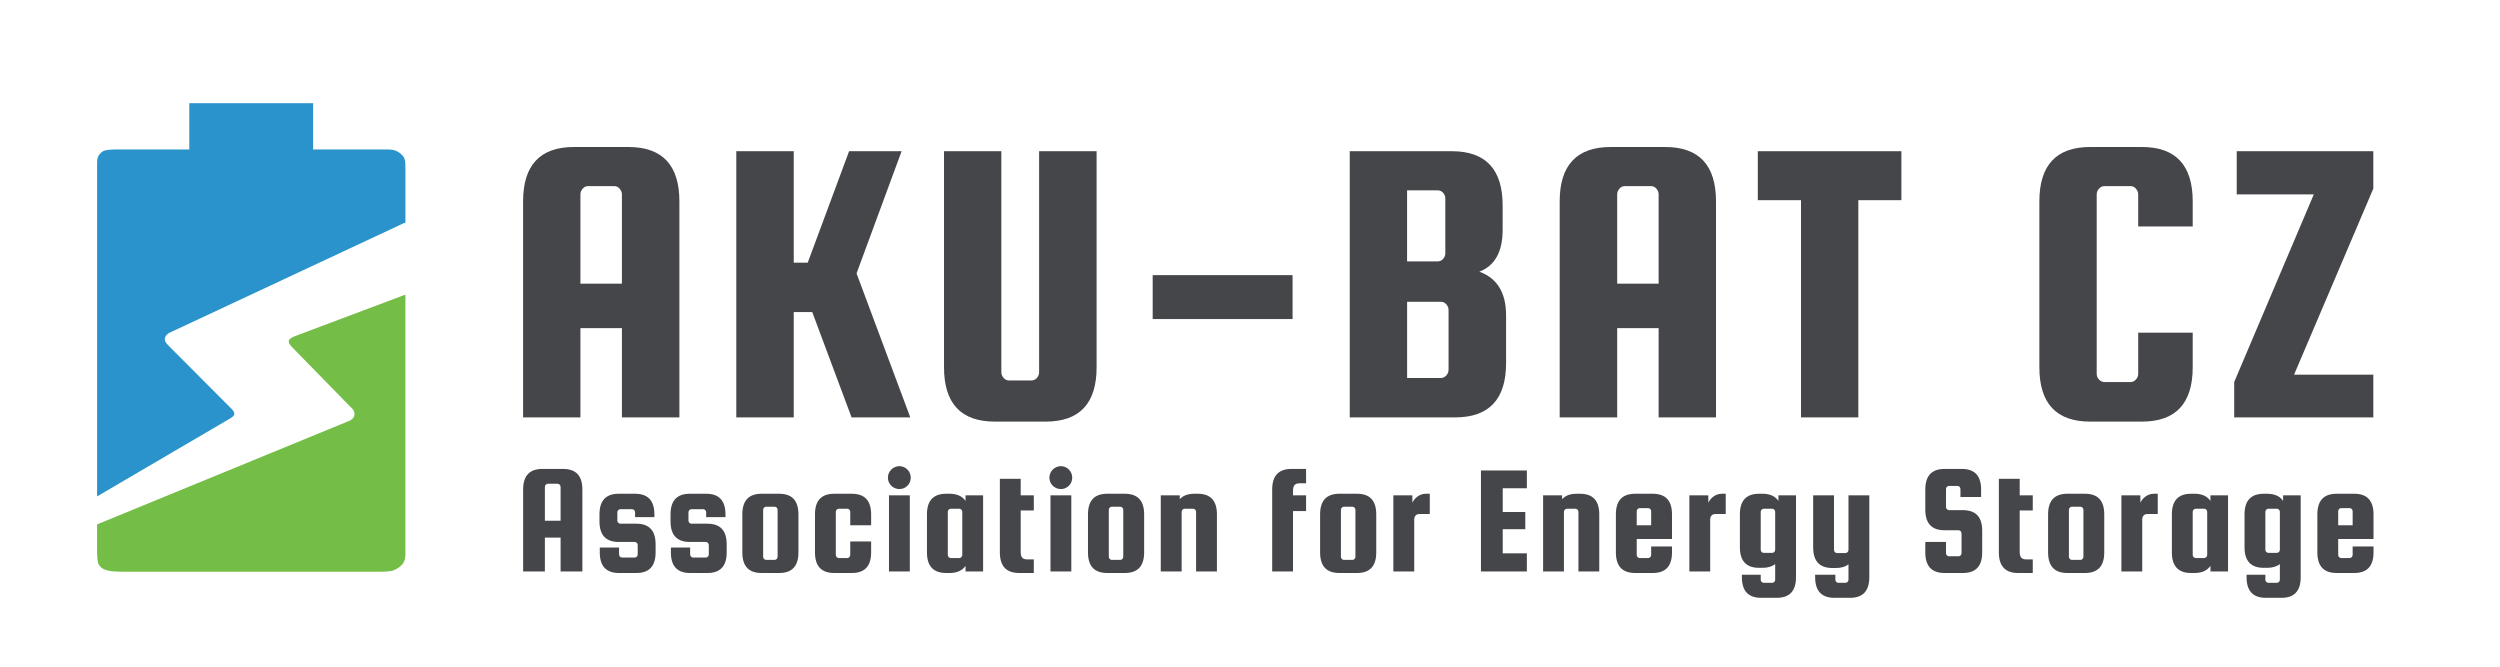
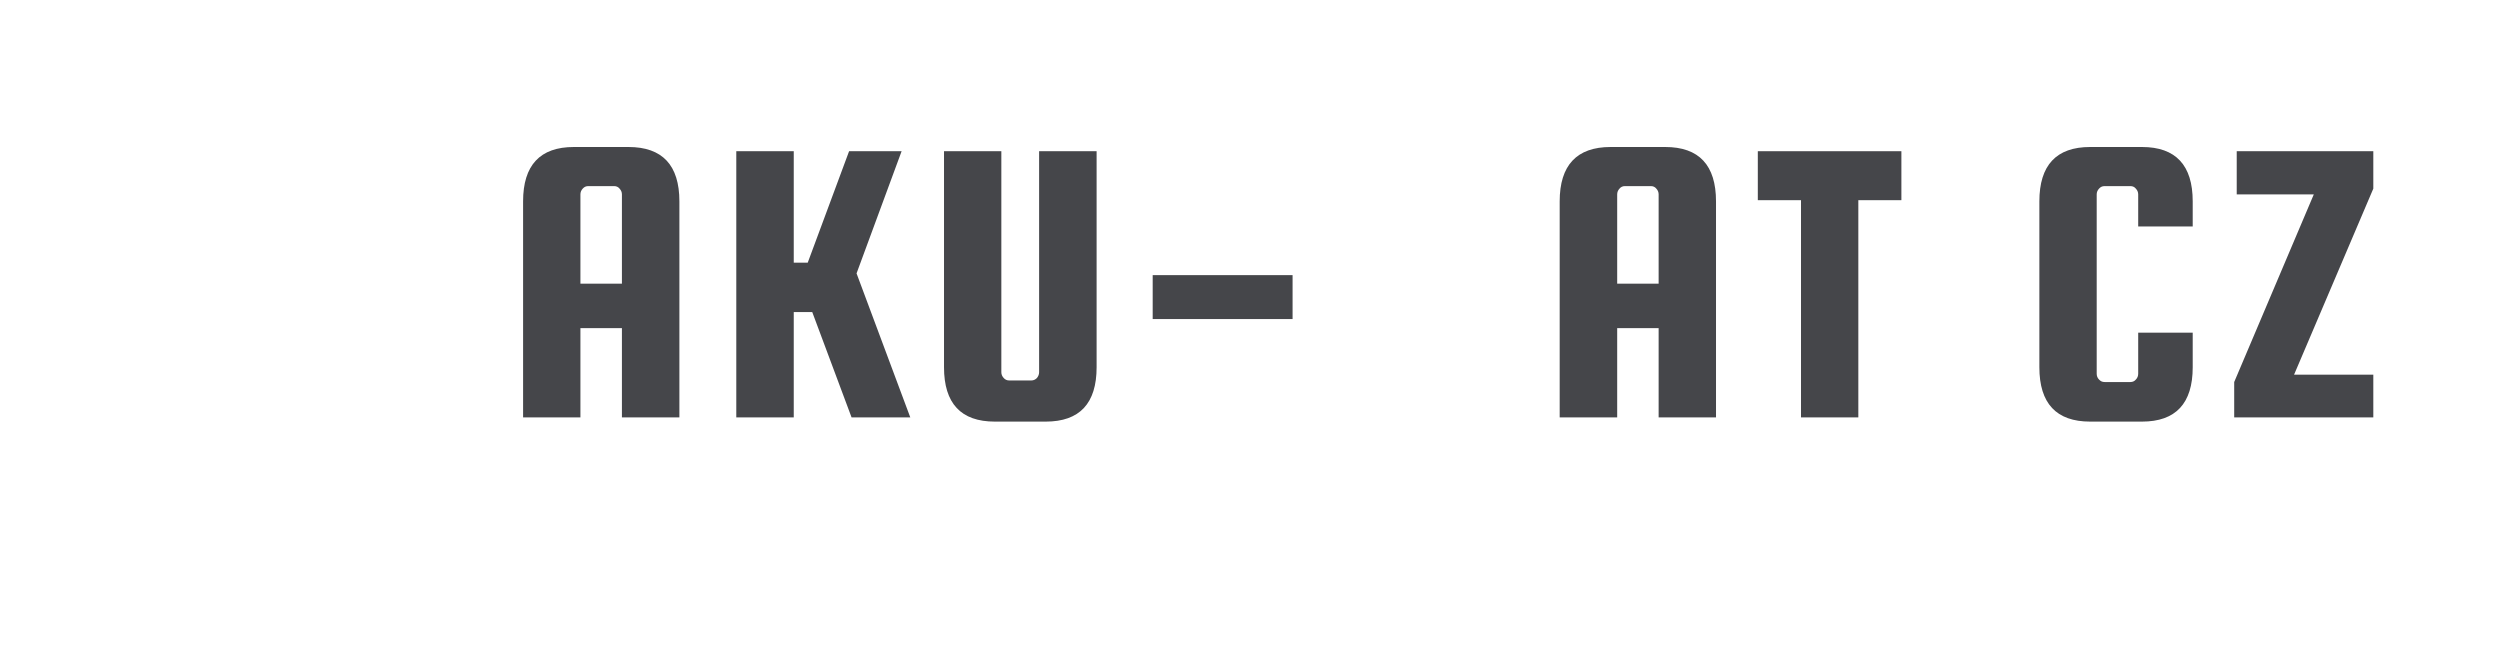
<svg xmlns="http://www.w3.org/2000/svg" width="225pt" height="60pt" viewBox="0 0 225 60" version="1.1">
  <defs>
    <clipPath id="clip1">
      <path d="M 47 41 L 213.617 41 L 213.617 53.805 L 47 53.805 Z M 47 41 " />
    </clipPath>
    <clipPath id="clip2">
-       <path d="M 8.738 9.289 L 37 9.289 L 37 45 L 8.738 45 Z M 8.738 9.289 " />
-     </clipPath>
+       </clipPath>
    <clipPath id="clip3">
-       <path d="M 8.738 26 L 37 26 L 37 52 L 8.738 52 Z M 8.738 26 " />
-     </clipPath>
+       </clipPath>
  </defs>
  <g id="surface1">
    <g clip-path="url(#clip1)" clip-rule="nonzero">
-       <path style=" stroke:none;fill-rule:nonzero;fill:rgb(27.059%,27.451%,29.02%);fill-opacity:1;" d="M 210.438 47.273 L 210.438 46.012 C 210.438 45.855 210.562 45.73 210.703 45.73 L 211.473 45.73 C 211.613 45.73 211.738 45.855 211.738 46.012 L 211.738 47.273 Z M 211.879 44.438 L 210.297 44.438 C 209.191 44.438 208.562 45 208.562 46.289 L 208.562 49.719 C 208.562 51.008 209.191 51.57 210.297 51.57 L 211.879 51.57 C 212.984 51.57 213.617 51.008 213.617 49.719 L 213.617 49.184 L 211.738 49.184 L 211.738 49.941 C 211.738 50.098 211.613 50.223 211.473 50.223 L 210.703 50.223 C 210.562 50.223 210.438 50.098 210.438 49.941 L 210.438 48.508 L 213.617 48.508 L 213.617 46.289 C 213.617 45 212.984 44.438 211.879 44.438 M 205.188 49.48 C 205.188 49.633 205.062 49.758 204.922 49.758 L 204.152 49.758 C 204.012 49.758 203.883 49.633 203.883 49.48 L 203.883 46.066 C 203.883 45.914 204.012 45.785 204.152 45.785 L 204.922 45.785 C 205.062 45.785 205.188 45.914 205.188 46.066 Z M 207.062 44.578 L 205.48 44.578 L 205.48 45.082 C 205.188 44.648 204.695 44.438 204.039 44.438 L 203.742 44.438 C 202.637 44.438 202.008 45 202.008 46.289 L 202.008 49.254 C 202.008 50.547 202.637 51.105 203.742 51.105 L 204.039 51.105 C 204.5 51.105 204.891 50.996 205.188 50.77 L 205.188 52.176 C 205.188 52.328 205.062 52.453 204.922 52.453 L 204.152 52.453 C 204.012 52.453 203.883 52.328 203.883 52.176 L 203.883 51.727 L 202.191 51.727 L 202.191 51.949 C 202.191 53.242 202.82 53.805 203.926 53.805 L 205.328 53.805 C 206.434 53.805 207.062 53.242 207.062 51.949 Z M 198.648 49.941 C 198.648 50.098 198.523 50.223 198.383 50.223 L 197.609 50.223 C 197.473 50.223 197.344 50.098 197.344 49.941 L 197.344 46.066 C 197.344 45.914 197.473 45.785 197.609 45.785 L 198.383 45.785 C 198.523 45.785 198.648 45.914 198.648 46.066 Z M 198.941 44.578 L 198.941 45.082 C 198.645 44.648 198.156 44.438 197.5 44.438 L 197.203 44.438 C 196.098 44.438 195.469 45 195.469 46.289 L 195.469 49.719 C 195.469 51.008 196.098 51.57 197.203 51.57 L 197.5 51.57 C 198.156 51.57 198.645 51.359 198.941 50.926 L 198.941 51.43 L 200.523 51.43 L 200.523 44.578 Z M 193.836 44.438 C 193.332 44.438 192.871 44.762 192.633 45.238 L 192.633 44.578 L 190.926 44.578 L 190.926 51.43 L 192.801 51.43 L 192.801 46.754 C 192.801 46.5 192.926 46.262 193.273 46.262 L 194.199 46.262 L 194.199 44.438 Z M 187.508 50.109 C 187.508 50.266 187.379 50.391 187.242 50.391 L 186.469 50.391 C 186.332 50.391 186.203 50.266 186.203 50.109 L 186.203 45.883 C 186.203 45.73 186.332 45.605 186.469 45.605 L 187.242 45.605 C 187.379 45.605 187.508 45.73 187.508 45.883 Z M 189.383 46.293 C 189.383 45 188.754 44.438 187.645 44.438 L 186.062 44.438 C 184.961 44.438 184.328 45 184.328 46.293 L 184.328 49.719 C 184.328 51.008 184.961 51.57 186.062 51.57 L 187.645 51.57 C 188.754 51.57 189.383 51.008 189.383 49.719 Z M 182.391 50.348 C 182.012 50.348 181.773 50.223 181.773 49.676 L 181.773 45.941 L 182.949 45.941 L 182.949 44.578 L 181.773 44.578 L 181.773 43.09 L 179.898 43.09 L 179.898 49.719 C 179.898 51.008 180.527 51.57 181.633 51.57 L 182.949 51.57 L 182.949 50.348 Z M 178.301 44.73 L 178.301 44.059 C 178.301 42.766 177.672 42.203 176.566 42.203 L 175.012 42.203 C 173.906 42.203 173.277 42.766 173.277 44.059 L 173.277 45.871 C 173.277 47.164 173.906 47.723 175.012 47.723 L 176.273 47.723 C 176.414 47.723 176.539 47.848 176.539 48.004 L 176.539 49.789 C 176.539 49.941 176.414 50.066 176.273 50.066 L 175.406 50.066 C 175.266 50.066 175.141 49.941 175.141 49.789 L 175.141 48.777 L 173.277 48.777 L 173.277 49.715 C 173.277 51.008 173.906 51.57 175.012 51.57 L 176.664 51.57 C 177.77 51.57 178.398 51.008 178.398 49.715 L 178.398 47.766 C 178.398 46.461 177.77 45.926 176.664 45.91 L 175.406 45.91 C 175.266 45.91 175.141 45.785 175.141 45.629 L 175.141 44.016 C 175.141 43.863 175.266 43.734 175.406 43.734 L 176.176 43.734 C 176.316 43.734 176.441 43.863 176.441 44.016 L 176.441 44.73 Z M 166.363 44.578 L 166.363 49.492 C 166.363 49.648 166.234 49.773 166.094 49.773 L 165.324 49.773 C 165.184 49.773 165.059 49.648 165.059 49.492 L 165.059 44.578 L 163.184 44.578 L 163.184 49.266 C 163.184 50.559 163.812 51.121 164.918 51.121 L 165.215 51.121 C 165.688 51.121 166.066 51.023 166.363 50.785 L 166.363 52.176 C 166.363 52.328 166.234 52.453 166.094 52.453 L 165.453 52.453 C 165.312 52.453 165.184 52.328 165.184 52.176 L 165.184 51.727 L 163.363 51.727 L 163.363 51.949 C 163.363 53.242 163.996 53.805 165.102 53.805 L 166.5 53.805 C 167.605 53.805 168.238 53.242 168.238 51.949 L 168.238 44.578 Z M 159.766 49.48 C 159.766 49.633 159.641 49.758 159.5 49.758 L 158.73 49.758 C 158.59 49.758 158.465 49.633 158.465 49.48 L 158.465 46.066 C 158.465 45.914 158.59 45.785 158.73 45.785 L 159.5 45.785 C 159.641 45.785 159.766 45.914 159.766 46.066 Z M 161.641 44.578 L 160.059 44.578 L 160.059 45.082 C 159.766 44.648 159.277 44.438 158.617 44.438 L 158.324 44.438 C 157.219 44.438 156.59 45 156.59 46.289 L 156.59 49.254 C 156.59 50.547 157.219 51.105 158.324 51.105 L 158.617 51.105 C 159.082 51.105 159.473 50.996 159.766 50.77 L 159.766 52.176 C 159.766 52.328 159.641 52.453 159.5 52.453 L 158.73 52.453 C 158.59 52.453 158.465 52.328 158.465 52.176 L 158.465 51.727 L 156.77 51.727 L 156.77 51.949 C 156.77 53.242 157.398 53.805 158.508 53.805 L 159.906 53.805 C 161.012 53.805 161.641 53.242 161.641 51.949 Z M 154.953 44.438 C 154.449 44.438 153.988 44.762 153.75 45.238 L 153.75 44.578 L 152.043 44.578 L 152.043 51.43 L 153.918 51.43 L 153.918 46.754 C 153.918 46.5 154.043 46.262 154.395 46.262 L 155.316 46.262 L 155.316 44.438 Z M 147.305 47.273 L 147.305 46.012 C 147.305 45.855 147.43 45.73 147.57 45.73 L 148.34 45.73 C 148.48 45.73 148.605 45.855 148.605 46.012 L 148.605 47.273 Z M 148.746 44.438 L 147.164 44.438 C 146.059 44.438 145.43 45 145.43 46.289 L 145.43 49.719 C 145.43 51.008 146.059 51.57 147.164 51.57 L 148.746 51.57 C 149.852 51.57 150.48 51.008 150.48 49.719 L 150.48 49.184 L 148.605 49.184 L 148.605 49.941 C 148.605 50.098 148.48 50.223 148.34 50.223 L 147.57 50.223 C 147.43 50.223 147.305 50.098 147.305 49.941 L 147.305 48.508 L 150.48 48.508 L 150.48 46.289 C 150.48 45 149.852 44.438 148.746 44.438 M 140.754 51.43 L 140.754 46.066 C 140.754 45.914 140.883 45.785 141.023 45.785 L 141.793 45.785 C 141.93 45.785 142.059 45.914 142.059 46.066 L 142.059 51.43 L 143.934 51.43 L 143.934 46.293 C 143.934 45 143.305 44.438 142.199 44.438 L 141.902 44.438 C 141.328 44.438 140.883 44.594 140.59 44.93 L 140.59 44.578 L 138.879 44.578 L 138.879 51.43 Z M 135.246 49.801 L 135.246 47.625 L 137.277 47.625 L 137.277 46.082 L 135.246 46.082 L 135.246 43.945 L 137.418 43.945 L 137.418 42.344 L 133.285 42.344 L 133.285 51.43 L 137.418 51.43 L 137.418 49.801 Z M 128.316 44.438 C 127.812 44.438 127.352 44.762 127.113 45.238 L 127.113 44.578 L 125.402 44.578 L 125.402 51.43 L 127.281 51.43 L 127.281 46.754 C 127.281 46.5 127.406 46.262 127.758 46.262 L 128.68 46.262 L 128.68 44.438 Z M 121.988 50.109 C 121.988 50.266 121.859 50.391 121.723 50.391 L 120.949 50.391 C 120.812 50.391 120.684 50.266 120.684 50.109 L 120.684 45.883 C 120.684 45.73 120.812 45.605 120.949 45.605 L 121.723 45.605 C 121.859 45.605 121.988 45.73 121.988 45.883 Z M 123.863 46.293 C 123.863 45 123.234 44.438 122.129 44.438 L 120.547 44.438 C 119.438 44.438 118.809 45 118.809 46.293 L 118.809 49.719 C 118.809 51.008 119.438 51.57 120.547 51.57 L 122.129 51.57 C 123.234 51.57 123.863 51.008 123.863 49.719 Z M 116.984 43.496 L 117.547 43.496 L 117.547 42.203 L 116.23 42.203 C 115.125 42.203 114.496 42.766 114.496 44.059 L 114.496 51.43 L 116.371 51.43 L 116.371 45.996 L 117.547 45.996 L 117.547 44.578 L 116.371 44.578 L 116.371 44.172 C 116.371 43.625 116.609 43.496 116.984 43.496 M 106.348 51.43 L 106.348 46.066 C 106.348 45.914 106.473 45.785 106.613 45.785 L 107.383 45.785 C 107.523 45.785 107.648 45.914 107.648 46.066 L 107.648 51.43 L 109.523 51.43 L 109.523 46.293 C 109.523 45 108.895 44.438 107.789 44.438 L 107.496 44.438 C 106.922 44.438 106.473 44.594 106.18 44.93 L 106.18 44.578 L 104.469 44.578 L 104.469 51.43 Z M 101.094 50.109 C 101.094 50.266 100.969 50.391 100.828 50.391 L 100.059 50.391 C 99.918 50.391 99.793 50.266 99.793 50.109 L 99.793 45.883 C 99.793 45.73 99.918 45.605 100.059 45.605 L 100.828 45.605 C 100.969 45.605 101.094 45.73 101.094 45.883 Z M 102.973 46.293 C 102.973 45 102.34 44.438 101.234 44.438 L 99.652 44.438 C 98.547 44.438 97.918 45 97.918 46.293 L 97.918 49.719 C 97.918 51.008 98.547 51.57 99.652 51.57 L 101.234 51.57 C 102.34 51.57 102.973 51.008 102.973 49.719 Z M 94.543 51.43 L 96.418 51.43 L 96.418 44.578 L 94.543 44.578 Z M 95.48 44.016 C 96.039 44.016 96.5 43.566 96.5 42.992 C 96.5 42.418 96.039 41.953 95.48 41.953 C 94.918 41.953 94.445 42.418 94.445 42.992 C 94.445 43.566 94.918 44.016 95.48 44.016 M 92.48 50.348 C 92.102 50.348 91.863 50.223 91.863 49.676 L 91.863 45.941 L 93.043 45.941 L 93.043 44.578 L 91.863 44.578 L 91.863 43.09 L 89.988 43.09 L 89.988 49.719 C 89.988 51.008 90.621 51.57 91.727 51.57 L 93.043 51.57 L 93.043 50.348 Z M 86.605 49.941 C 86.605 50.098 86.477 50.223 86.34 50.223 L 85.566 50.223 C 85.43 50.223 85.301 50.098 85.301 49.941 L 85.301 46.066 C 85.301 45.914 85.43 45.785 85.566 45.785 L 86.34 45.785 C 86.477 45.785 86.605 45.914 86.605 46.066 Z M 86.898 44.578 L 86.898 45.082 C 86.605 44.648 86.113 44.438 85.457 44.438 L 85.164 44.438 C 84.055 44.438 83.426 45 83.426 46.289 L 83.426 49.719 C 83.426 51.008 84.055 51.57 85.164 51.57 L 85.457 51.57 C 86.113 51.57 86.605 51.359 86.898 50.926 L 86.898 51.43 L 88.48 51.43 L 88.48 44.578 Z M 80.008 51.43 L 81.883 51.43 L 81.883 44.578 L 80.008 44.578 Z M 80.945 44.016 C 81.508 44.016 81.969 43.566 81.969 42.992 C 81.969 42.418 81.508 41.953 80.945 41.953 C 80.387 41.953 79.91 42.418 79.91 42.992 C 79.91 43.566 80.387 44.016 80.945 44.016 M 78.402 47.273 L 78.402 46.289 C 78.402 45 77.77 44.438 76.664 44.438 L 75.082 44.438 C 73.977 44.438 73.348 45 73.348 46.289 L 73.348 49.719 C 73.348 51.008 73.977 51.57 75.082 51.57 L 76.664 51.57 C 77.77 51.57 78.402 51.008 78.402 49.719 L 78.402 48.734 L 76.523 48.734 L 76.523 49.941 C 76.523 50.098 76.398 50.223 76.258 50.223 L 75.488 50.223 C 75.348 50.223 75.223 50.098 75.223 49.941 L 75.223 46.066 C 75.223 45.914 75.348 45.785 75.488 45.785 L 76.258 45.785 C 76.398 45.785 76.523 45.914 76.523 46.066 L 76.523 47.273 Z M 69.984 50.109 C 69.984 50.266 69.859 50.391 69.719 50.391 L 68.949 50.391 C 68.809 50.391 68.684 50.266 68.684 50.109 L 68.684 45.883 C 68.684 45.73 68.809 45.605 68.949 45.605 L 69.719 45.605 C 69.859 45.605 69.984 45.73 69.984 45.883 Z M 71.859 46.293 C 71.859 45 71.23 44.438 70.125 44.438 L 68.543 44.438 C 67.438 44.438 66.809 45 66.809 46.293 L 66.809 49.719 C 66.809 51.008 67.438 51.57 68.543 51.57 L 70.125 51.57 C 71.23 51.57 71.859 51.008 71.859 49.719 Z M 63.668 47.133 L 62.227 47.133 C 62.086 47.133 61.961 47.008 61.961 46.855 L 61.961 46.109 C 61.961 45.953 62.086 45.828 62.227 45.828 L 63.289 45.828 C 63.43 45.828 63.555 45.953 63.555 46.109 L 63.555 46.543 L 65.293 46.543 L 65.293 46.293 C 65.293 45 64.66 44.438 63.555 44.438 L 62.086 44.438 C 60.98 44.438 60.348 45 60.348 46.293 L 60.348 46.922 C 60.348 48.215 60.98 48.777 62.086 48.777 L 63.527 48.777 C 63.668 48.777 63.793 48.902 63.793 49.059 L 63.793 49.898 C 63.793 50.055 63.668 50.18 63.527 50.18 L 62.379 50.18 C 62.238 50.18 62.113 50.055 62.113 49.898 L 62.113 49.281 L 60.379 49.281 L 60.379 49.719 C 60.379 51.008 61.008 51.57 62.113 51.57 L 63.668 51.57 C 64.773 51.57 65.402 51.008 65.402 49.719 L 65.402 48.988 C 65.402 47.695 64.773 47.133 63.668 47.133 M 57.27 47.133 L 55.828 47.133 C 55.688 47.133 55.562 47.008 55.562 46.855 L 55.562 46.109 C 55.562 45.953 55.688 45.828 55.828 45.828 L 56.891 45.828 C 57.031 45.828 57.156 45.953 57.156 46.109 L 57.156 46.543 L 58.895 46.543 L 58.895 46.293 C 58.895 45 58.262 44.438 57.156 44.438 L 55.688 44.438 C 54.582 44.438 53.953 45 53.953 46.293 L 53.953 46.922 C 53.953 48.215 54.582 48.777 55.688 48.777 L 57.129 48.777 C 57.27 48.777 57.395 48.902 57.395 49.059 L 57.395 49.898 C 57.395 50.055 57.27 50.18 57.129 50.18 L 55.98 50.18 C 55.84 50.18 55.715 50.055 55.715 49.898 L 55.715 49.281 L 53.98 49.281 L 53.98 49.719 C 53.98 51.008 54.609 51.57 55.715 51.57 L 57.27 51.57 C 58.375 51.57 59.004 51.008 59.004 49.719 L 59.004 48.988 C 59.004 47.695 58.375 47.133 57.27 47.133 M 49.039 46.867 L 49.039 43.82 C 49.039 43.664 49.168 43.539 49.305 43.539 L 50.188 43.539 C 50.328 43.539 50.453 43.664 50.453 43.82 L 50.453 46.867 Z M 50.68 42.203 L 48.816 42.203 C 47.711 42.203 47.082 42.766 47.082 44.059 L 47.082 51.43 L 49.039 51.43 L 49.039 48.383 L 50.453 48.383 L 50.453 51.43 L 52.414 51.43 L 52.414 44.059 C 52.414 42.766 51.785 42.203 50.68 42.203 " />
-     </g>
+       </g>
    <g clip-path="url(#clip2)" clip-rule="nonzero">
-       <path style=" stroke:none;fill-rule:nonzero;fill:rgb(16.863%,57.647%,79.608%);fill-opacity:1;" d="M 8.738 44.676 L 8.738 15.137 C 8.738 14.348 8.703 14.102 9.098 13.742 C 9.344 13.461 9.914 13.449 10.945 13.449 L 17.035 13.449 L 17.035 9.289 L 28.18 9.289 L 28.18 13.449 L 34.258 13.449 C 35.301 13.449 35.469 13.438 35.961 13.754 C 36.453 14.145 36.488 14.348 36.488 15.137 L 36.488 20.051 L 36.488 20.039 C 36.387 20.062 36.297 20.094 36.219 20.141 L 15.195 29.977 C 14.895 30.18 14.781 30.418 14.859 30.711 C 15.027 30.98 15.039 30.957 15.273 31.215 L 20.859 36.816 C 20.992 36.961 21.117 37.133 21.082 37.277 C 21.051 37.469 20.871 37.547 20.734 37.648 Z M 8.738 44.676 " />
-     </g>
+       </g>
    <g clip-path="url(#clip3)" clip-rule="nonzero">
      <path style=" stroke:none;fill-rule:nonzero;fill:rgb(45.49%,74.118%,27.451%);fill-opacity:1;" d="M 9.086 51.062 C 8.828 50.781 8.773 50.656 8.738 49.859 L 8.738 47.195 L 31.363 37.906 C 31.754 37.762 31.926 37.512 31.902 37.188 C 31.867 36.918 31.766 36.828 31.488 36.566 L 26.238 31.195 C 26.082 30.98 25.973 30.934 25.992 30.676 C 26.016 30.496 26.273 30.371 26.555 30.25 L 36.488 26.516 L 36.488 49.859 C 36.477 50.559 36.262 50.793 35.859 51.094 C 35.523 51.32 35.32 51.445 34.258 51.457 L 10.945 51.457 C 9.871 51.445 9.469 51.344 9.086 51.062 " />
    </g>
    <path style=" stroke:none;fill-rule:nonzero;fill:rgb(27.059%,27.451%,29.02%);fill-opacity:1;" d="M 52.238 25.531 L 55.973 25.531 L 55.973 17.496 C 55.973 17.301 55.902 17.129 55.762 16.977 C 55.637 16.82 55.469 16.75 55.273 16.75 L 52.949 16.75 C 52.738 16.75 52.586 16.82 52.445 16.977 C 52.305 17.129 52.238 17.301 52.238 17.496 Z M 56.559 13.23 C 59.621 13.23 61.145 14.871 61.145 18.125 L 61.145 37.566 L 55.973 37.566 L 55.973 29.531 L 52.238 29.531 L 52.238 37.566 L 47.078 37.566 L 47.078 18.125 C 47.078 14.871 48.602 13.23 51.648 13.23 Z M 56.559 13.23 " />
    <path style=" stroke:none;fill-rule:nonzero;fill:rgb(27.059%,27.451%,29.02%);fill-opacity:1;" d="M 81.145 13.609 L 77.09 24.605 L 81.926 37.566 L 76.641 37.566 L 73.102 28.086 L 71.438 28.086 L 71.438 37.566 L 66.266 37.566 L 66.266 13.609 L 71.438 13.609 L 71.438 23.641 L 72.695 23.641 L 76.418 13.609 Z M 81.145 13.609 " />
    <path style=" stroke:none;fill-rule:nonzero;fill:rgb(27.059%,27.451%,29.02%);fill-opacity:1;" d="M 93.52 13.609 L 98.695 13.609 L 98.695 33.051 C 98.695 36.305 97.172 37.945 94.109 37.945 L 89.535 37.945 C 86.484 37.945 84.961 36.305 84.961 33.051 L 84.961 13.609 L 90.121 13.609 L 90.121 33.5 C 90.121 33.695 90.191 33.863 90.332 34.02 C 90.457 34.16 90.625 34.242 90.82 34.242 L 92.82 34.242 C 93.02 34.242 93.184 34.16 93.324 34.02 C 93.449 33.863 93.52 33.695 93.52 33.5 Z M 93.52 13.609 " />
    <path style=" stroke:none;fill-rule:nonzero;fill:rgb(27.059%,27.451%,29.02%);fill-opacity:1;" d="M 103.742 24.762 L 116.332 24.762 L 116.332 28.715 L 103.742 28.715 Z M 103.742 24.762 " />
-     <path style=" stroke:none;fill-rule:nonzero;fill:rgb(27.059%,27.451%,29.02%);fill-opacity:1;" d="M 130.371 33.273 L 130.371 27.902 C 130.371 27.707 130.301 27.539 130.164 27.383 C 130.035 27.23 129.867 27.16 129.672 27.16 L 126.641 27.16 L 126.641 34.02 L 129.672 34.02 C 129.867 34.02 130.035 33.934 130.164 33.793 C 130.301 33.641 130.371 33.473 130.371 33.273 M 129.379 17.129 L 126.637 17.129 L 126.637 23.527 L 129.379 23.527 C 129.574 23.527 129.742 23.457 129.867 23.316 C 130.008 23.16 130.078 22.992 130.078 22.797 L 130.078 17.859 C 130.078 17.664 130.008 17.496 129.867 17.34 C 129.742 17.199 129.574 17.129 129.379 17.129 M 133.141 24.453 C 134.734 25.027 135.547 26.332 135.547 28.379 L 135.547 32.688 C 135.547 35.941 134.008 37.566 130.961 37.566 L 121.477 37.566 L 121.477 13.609 L 130.664 13.609 C 133.715 13.609 135.238 15.238 135.238 18.492 L 135.238 20.68 C 135.238 22.656 134.539 23.918 133.141 24.453 " />
    <path style=" stroke:none;fill-rule:nonzero;fill:rgb(27.059%,27.451%,29.02%);fill-opacity:1;" d="M 145.547 25.531 L 149.277 25.531 L 149.277 17.496 C 149.277 17.301 149.211 17.129 149.07 16.977 C 148.945 16.82 148.777 16.75 148.578 16.75 L 146.246 16.75 C 146.047 16.75 145.883 16.82 145.754 16.977 C 145.613 17.129 145.547 17.301 145.547 17.496 Z M 149.867 13.23 C 152.918 13.23 154.441 14.871 154.441 18.125 L 154.441 37.566 L 149.277 37.566 L 149.277 29.531 L 145.547 29.531 L 145.547 37.566 L 140.371 37.566 L 140.371 18.125 C 140.371 14.871 141.91 13.23 144.957 13.23 Z M 149.867 13.23 " />
    <path style=" stroke:none;fill-rule:nonzero;fill:rgb(27.059%,27.451%,29.02%);fill-opacity:1;" d="M 158.203 18.016 L 158.203 13.609 L 171.125 13.609 L 171.125 18.016 L 167.25 18.016 L 167.25 37.566 L 162.09 37.566 L 162.09 18.016 Z M 158.203 18.016 " />
    <path style=" stroke:none;fill-rule:nonzero;fill:rgb(27.059%,27.451%,29.02%);fill-opacity:1;" d="M 192.438 33.641 L 192.438 29.938 L 197.344 29.938 L 197.344 33.051 C 197.344 36.305 195.82 37.945 192.773 37.945 L 188.117 37.945 C 185.066 37.945 183.543 36.305 183.543 33.051 L 183.543 18.125 C 183.543 14.871 185.066 13.23 188.117 13.23 L 192.773 13.23 C 195.82 13.23 197.344 14.871 197.344 18.125 L 197.344 20.383 L 192.438 20.383 L 192.438 17.496 C 192.438 17.297 192.367 17.129 192.227 16.977 C 192.102 16.82 191.934 16.75 191.738 16.75 L 189.418 16.75 C 189.207 16.75 189.055 16.82 188.914 16.977 C 188.773 17.129 188.703 17.297 188.703 17.496 L 188.703 33.641 C 188.703 33.836 188.773 34.02 188.914 34.16 C 189.055 34.312 189.207 34.383 189.418 34.383 L 191.738 34.383 C 191.934 34.383 192.102 34.312 192.227 34.16 C 192.367 34.02 192.438 33.836 192.438 33.641 " />
    <path style=" stroke:none;fill-rule:nonzero;fill:rgb(27.059%,27.451%,29.02%);fill-opacity:1;" d="M 201.305 13.609 L 201.305 17.496 L 208.242 17.496 L 201.078 34.383 L 201.078 37.566 L 213.598 37.566 L 213.598 33.723 L 206.465 33.723 L 213.598 16.977 L 213.598 13.609 Z M 201.305 13.609 " />
  </g>
</svg>